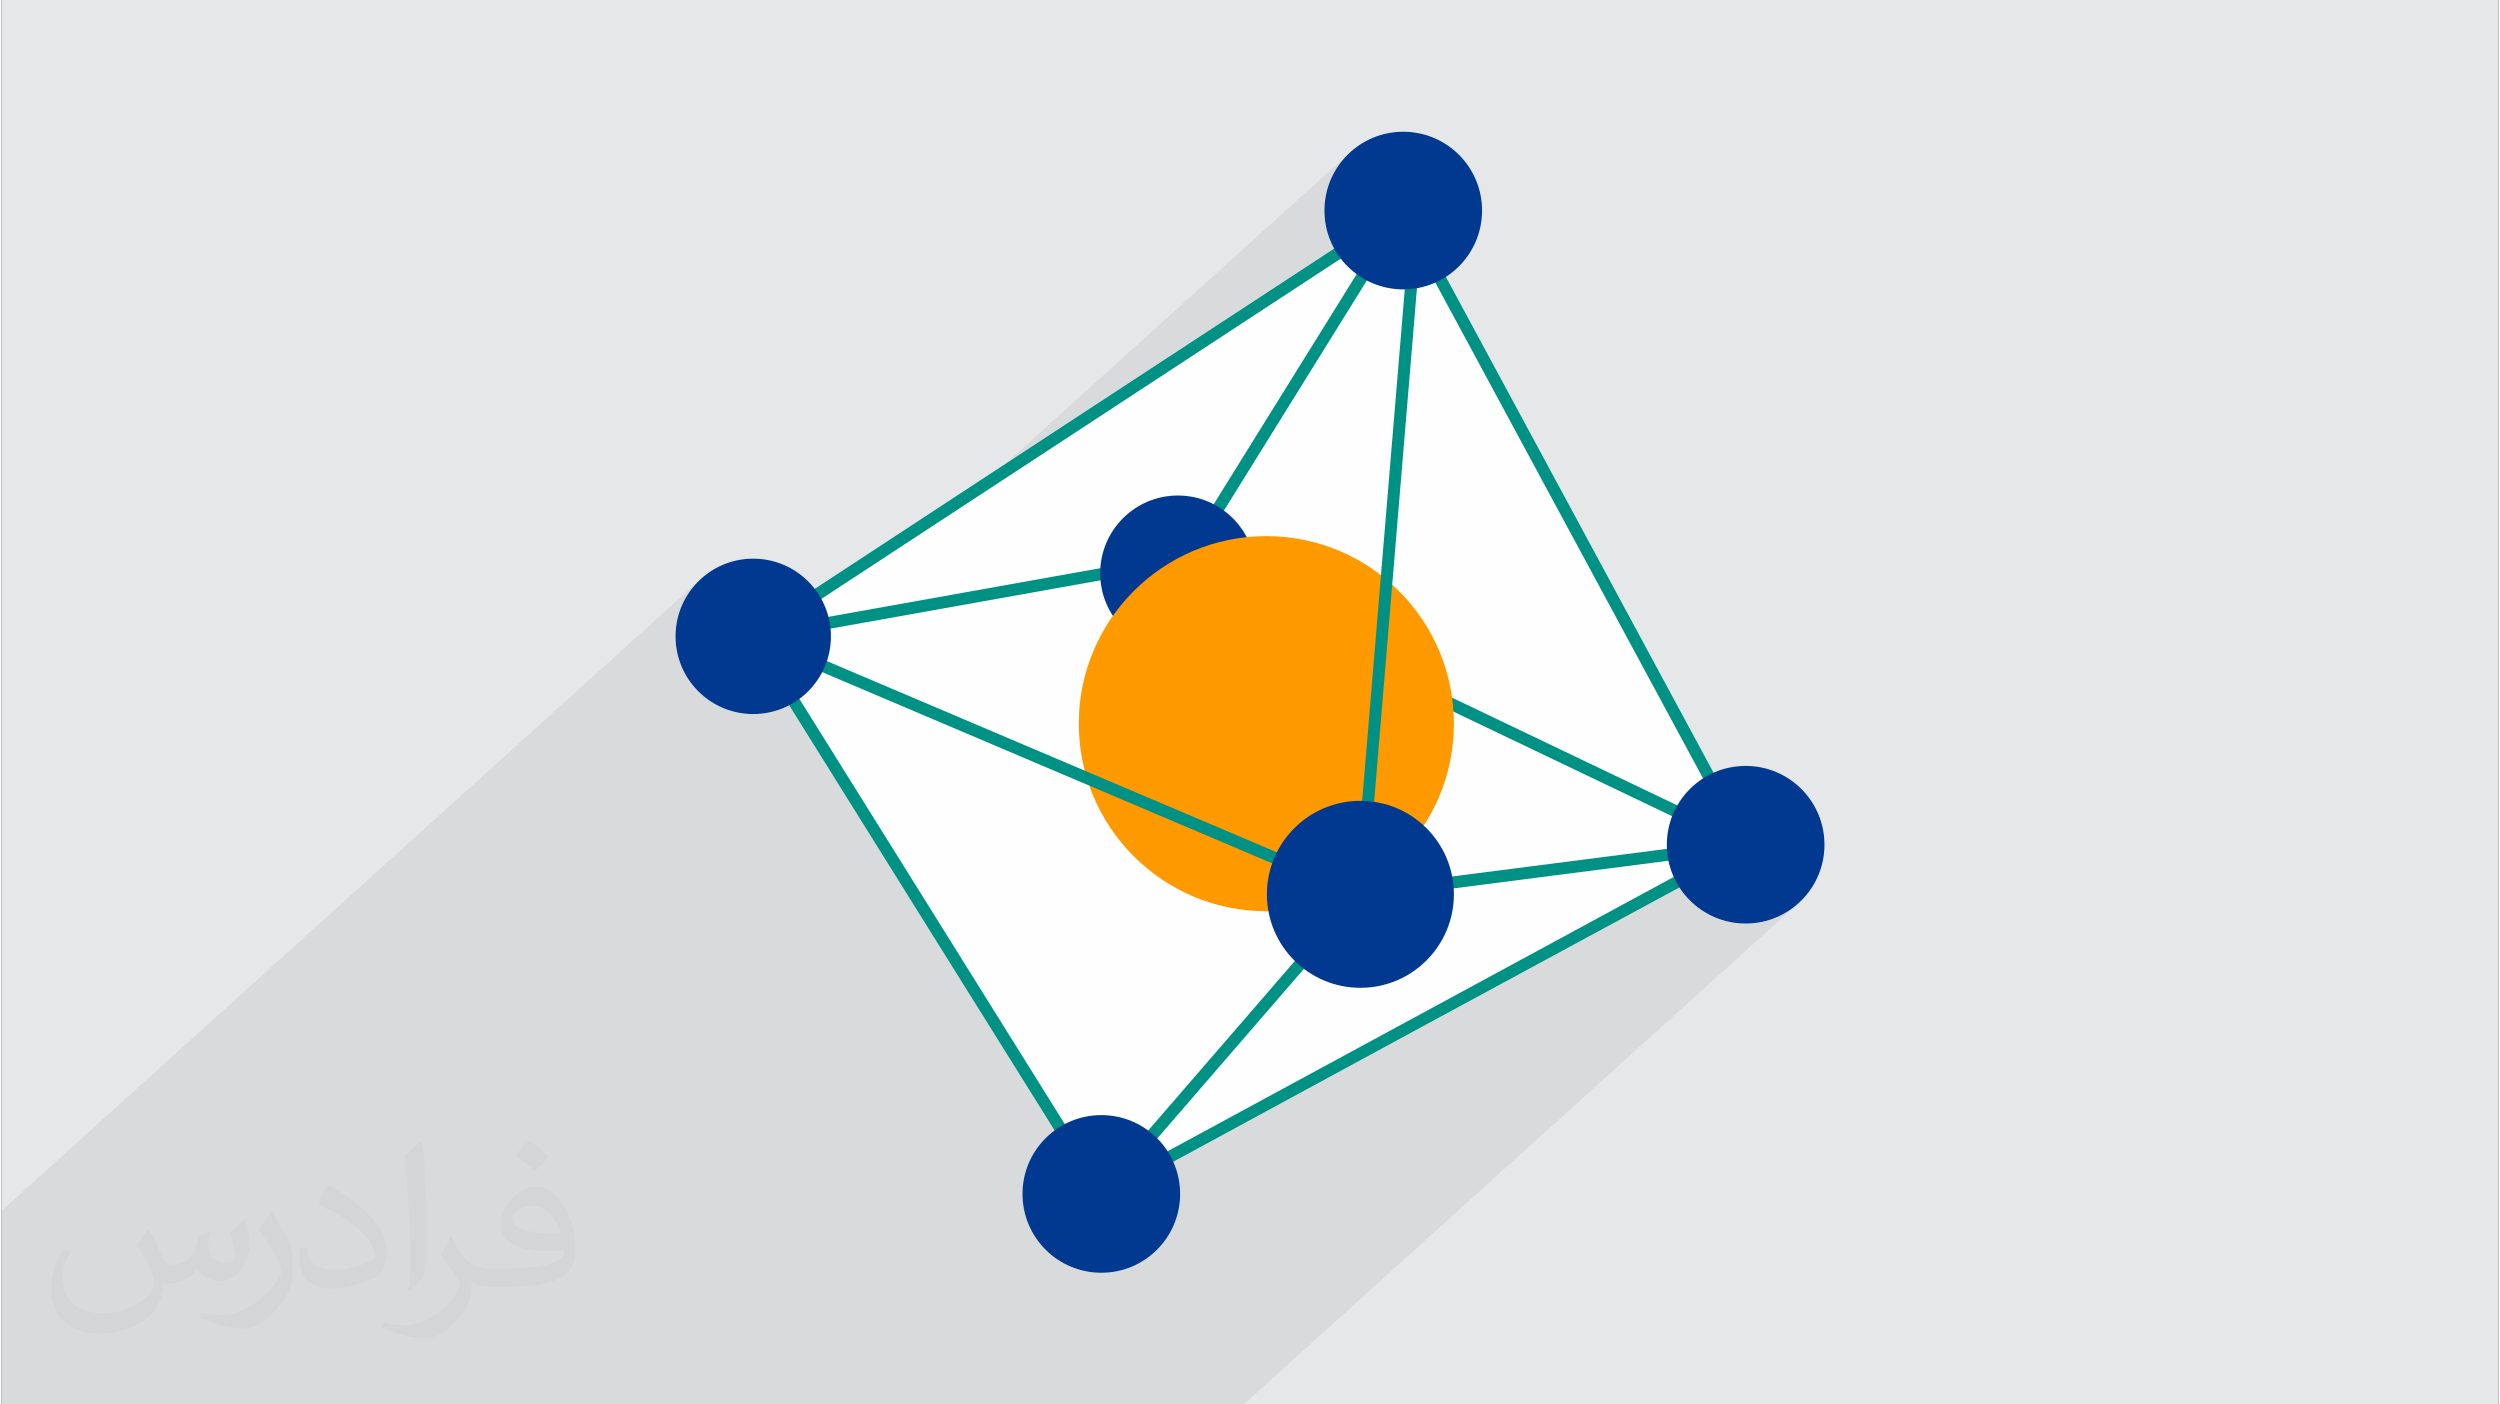
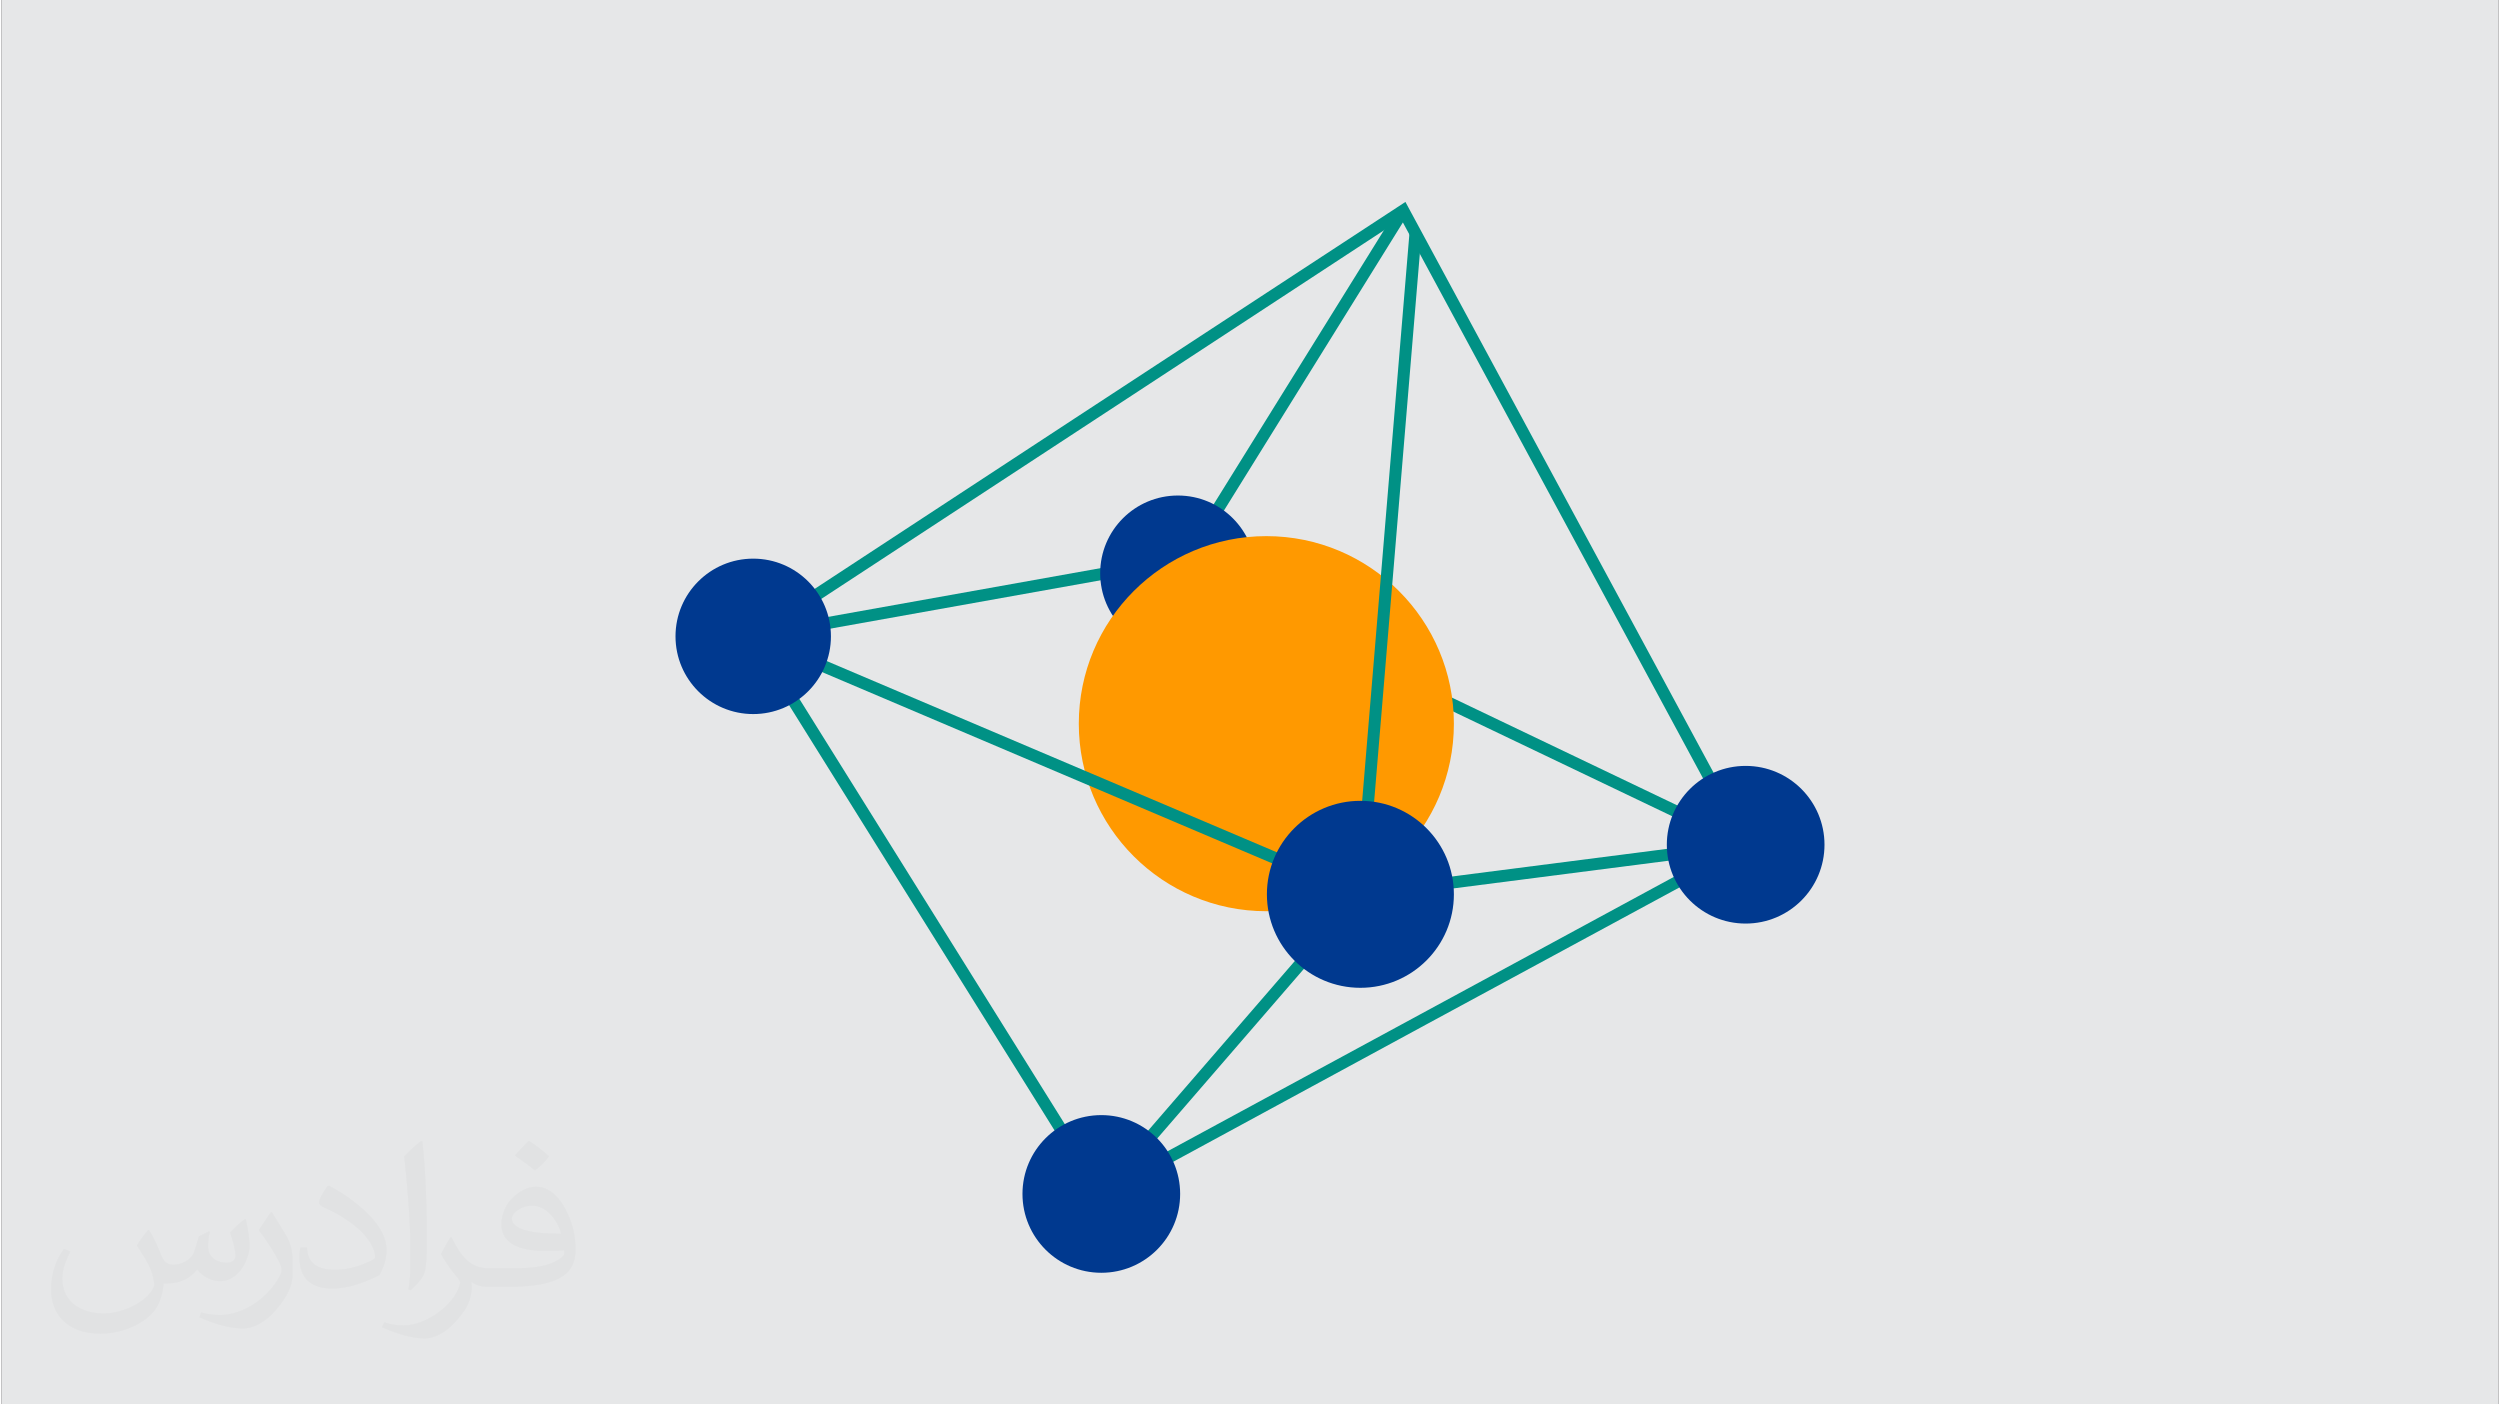
<svg xmlns="http://www.w3.org/2000/svg" xml:space="preserve" width="356px" height="200px" version="1.0" shape-rendering="geometricPrecision" text-rendering="geometricPrecision" image-rendering="optimizeQuality" fill-rule="evenodd" clip-rule="evenodd" viewBox="0 0 35600 20025">
  <rect x="0" y="0" width="35600" height="20025" fill="#333333" stroke="none" />
  <g id="Layer_x0020_1">
    <g id="_2502346491680">
      <path fill="#E6E7E8" d="M0 0l35600 0 0 20025 -35600 0 0 -20025z" />
-       <path fill="#373435" fill-opacity="0.078" d="M20074 3319l-10 9 -85 -156 78 -125 -145 -90 -785 709 -30 19 -45 -55 -103 -190 -66 -212 -23 -226 23 -227 66 -211 103 -191 138 -166 -5708 5157 -2369 1551 -411 74 -89 80 -13 -22 -765 691 -37 -46 -103 -188 -64 -208 -23 -223 23 -224 64 -208 103 -188 135 -164 -9933 8974 0 1360 0 34 0 49 0 180 0 658 0 481 245 0 774 0 228 0 18 0 318 0 186 0 233 0 815 0 461 0 27 0 189 0 111 0 171 0 1528 0 4032 0 1346 0 556 0 35 0 143 0 33 0 1004 0 31 0 825 0 723 0 326 0 1521 0 50 0 56 0 97 0 56 0 49 0 1521 0 7954 -7186 -166 137 -191 104 -211 66 -227 23 -226 -23 -211 -66 -191 -104 -131 -107 875 -790 -124 67 19 -17 -11 -85 37 -77 -236 -113 -4200 -7776 312 -281 -167 137 -172 93 -220 -407 24 -287 -171 -14zm4788 8686l0 0 42 -38 -42 38z" />
-       <path fill="#FEFEFE" fill-rule="nonzero" d="M16706 16563c63,141 98,296 98,460 0,621 -503,1124 -1124,1124 -621,0 -1124,-503 -1124,-1124 0,-371 180,-700 457,-905 -1262,-2021 -2523,-4042 -3784,-6063 -153,81 -327,126 -512,126 -612,0 -1109,-496 -1109,-1108 0,-612 497,-1109 1109,-1109 357,0 674,169 877,431 2467,-1618 4936,-3235 7406,-4851 -89,-161 -140,-345 -140,-542 0,-621 504,-1124 1125,-1124 620,0 1124,503 1124,1124 0,397 -206,746 -517,946l3818 7069c140,-62 294,-97 457,-97 621,0 1125,503 1125,1124 0,621 -504,1125 -1125,1125 -396,0 -745,-206 -945,-516 -2406,1301 -4812,2605 -7216,3910z" />
      <g>
        <path fill="#009185" fill-rule="nonzero" d="M24752 12010l-4798 -8886 -9120 5974 4876 7812 9042 -4900zm-4692 -9049l4923 9118c-3112,1683 -6224,3368 -9333,5058 -1685,-2696 -3367,-5393 -5050,-8090 3137,-2058 6276,-4114 9416,-6168l44 82z" />
        <path fill="#009185" fill-rule="nonzero" d="M20057 3047l-3212 5172 -146 -91 3213 -5171 145 90z" />
        <path fill="#009185" fill-rule="nonzero" d="M16809 8096l8095 3871 -74 154 -8095 -3871 74 -154z" />
        <path fill="#009185" fill-rule="nonzero" d="M16707 8088l-5975 1069 -30 -168 5975 -1069 30 168z" />
        <circle fill="#00398F" cx="16772" cy="8173" r="1108" />
        <circle fill="#FF9900" cx="18033" cy="10318" r="2674" />
        <path fill="#009185" fill-rule="nonzero" d="M10750 8994l8636 3669 5471 -703 21 169 -5493 707 -44 -6 -8658 -3679 67 -157z" />
        <path fill="#009185" fill-rule="nonzero" d="M20245 3333l-786 9425 -20 49 -3694 4272 -130 -112 3676 -4250 783 -9398 171 14z" />
-         <circle fill="#00398F" cx="19985" cy="3002" r="1124" />
        <circle fill="#00398F" cx="24867" cy="12044" r="1124" />
        <circle fill="#00398F" cx="10717" cy="9073" r="1108" />
        <circle fill="#00398F" cx="15680" cy="17023" r="1124" />
        <circle fill="#00398F" cx="19374" cy="12751" r="1333" />
      </g>
      <path fill="#373435" fill-opacity="0.031" d="M2102 17538c67,103 111,202 155,311 31,64 48,183 198,183 44,0 107,-14 163,-45 63,-33 111,-82 135,-159l61 -201 145 -72 10 10c-19,76 -24,148 -24,206 0,169 145,233 262,233 68,0 128,-33 128,-95 0,-81 -34,-216 -78,-338 68,-68 136,-136 214,-191l12 6c34,144 53,286 53,381 0,92 -41,195 -75,263 -70,132 -194,237 -344,237 -114,0 -240,-57 -327,-163l-5 0c-83,101 -209,194 -412,194l-63 0c-10,134 -39,229 -82,313 -122,237 -480,404 -817,404 -470,0 -705,-272 -705,-632 0,-223 72,-431 184,-577l92 37c-70,134 -116,261 -116,385 0,338 274,499 591,499 293,0 657,-188 722,-404 -24,-237 -114,-348 -250,-565 42,-72 95,-144 160,-220l13 0zm5414 -1273c99,62 196,136 290,221 -53,74 -118,142 -201,201 -94,-76 -189,-142 -286,-212 66,-74 131,-146 197,-210zm51 925c-160,0 -291,105 -291,183 0,167 320,219 702,217 -48,-196 -215,-400 -411,-400zm-359 894c208,0 390,-6 528,-41 155,-39 286,-118 286,-171 0,-15 0,-31 -5,-46 -87,9 -186,9 -274,9 -281,0 -496,-64 -581,-223 -22,-43 -36,-93 -36,-148 0,-153 65,-303 181,-406 97,-84 204,-138 313,-138 196,0 354,159 463,408 60,136 101,292 101,490 0,132 -36,243 -118,326 -153,148 -434,204 -865,204l-197 0 0 0 -51 0c-106,0 -184,-19 -244,-66l-10 0c2,24 5,49 5,72 0,97 -32,220 -97,319 -192,286 -400,410 -579,410 -182,0 -405,-70 -606,-161l36 -70c66,27 155,45 279,45 325,0 751,-313 804,-617 -12,-25 -33,-58 -65,-93 -94,-113 -155,-208 -211,-307 49,-95 92,-171 134,-239l16 -2c139,282 265,445 546,445l43 0 0 0 204 0zm-1406 299c24,-130 26,-276 26,-412l0 -202c0,-377 -48,-925 -87,-1281 68,-75 163,-161 238,-219l21 6c51,449 64,971 64,1450 0,126 -5,250 -17,340 -8,114 -73,200 -214,332l-31 -14zm-1447 -596c7,177 94,317 397,317 189,0 349,-49 526,-133 31,-15 48,-33 48,-50 0,-111 -84,-257 -228,-391 -138,-126 -322,-237 -494,-311 -58,-25 -77,-52 -77,-76 0,-52 68,-159 123,-235l20 -2c196,103 416,255 579,426 148,157 240,315 240,488 0,128 -39,250 -102,361 -216,109 -446,191 -674,191 -276,0 -465,-129 -465,-434 0,-33 0,-85 12,-151l95 0zm-500 -502l172 278c63,103 121,214 121,391l0 227c0,183 -117,379 -306,572 -147,132 -278,188 -399,188 -180,0 -386,-56 -623,-159l26 -70c76,21 163,37 270,37 341,-2 690,-251 850,-556 19,-35 27,-68 27,-91 0,-35 -20,-74 -34,-109 -87,-165 -184,-315 -291,-453 56,-88 111,-173 172,-257l15 2z" />
    </g>
  </g>
</svg>